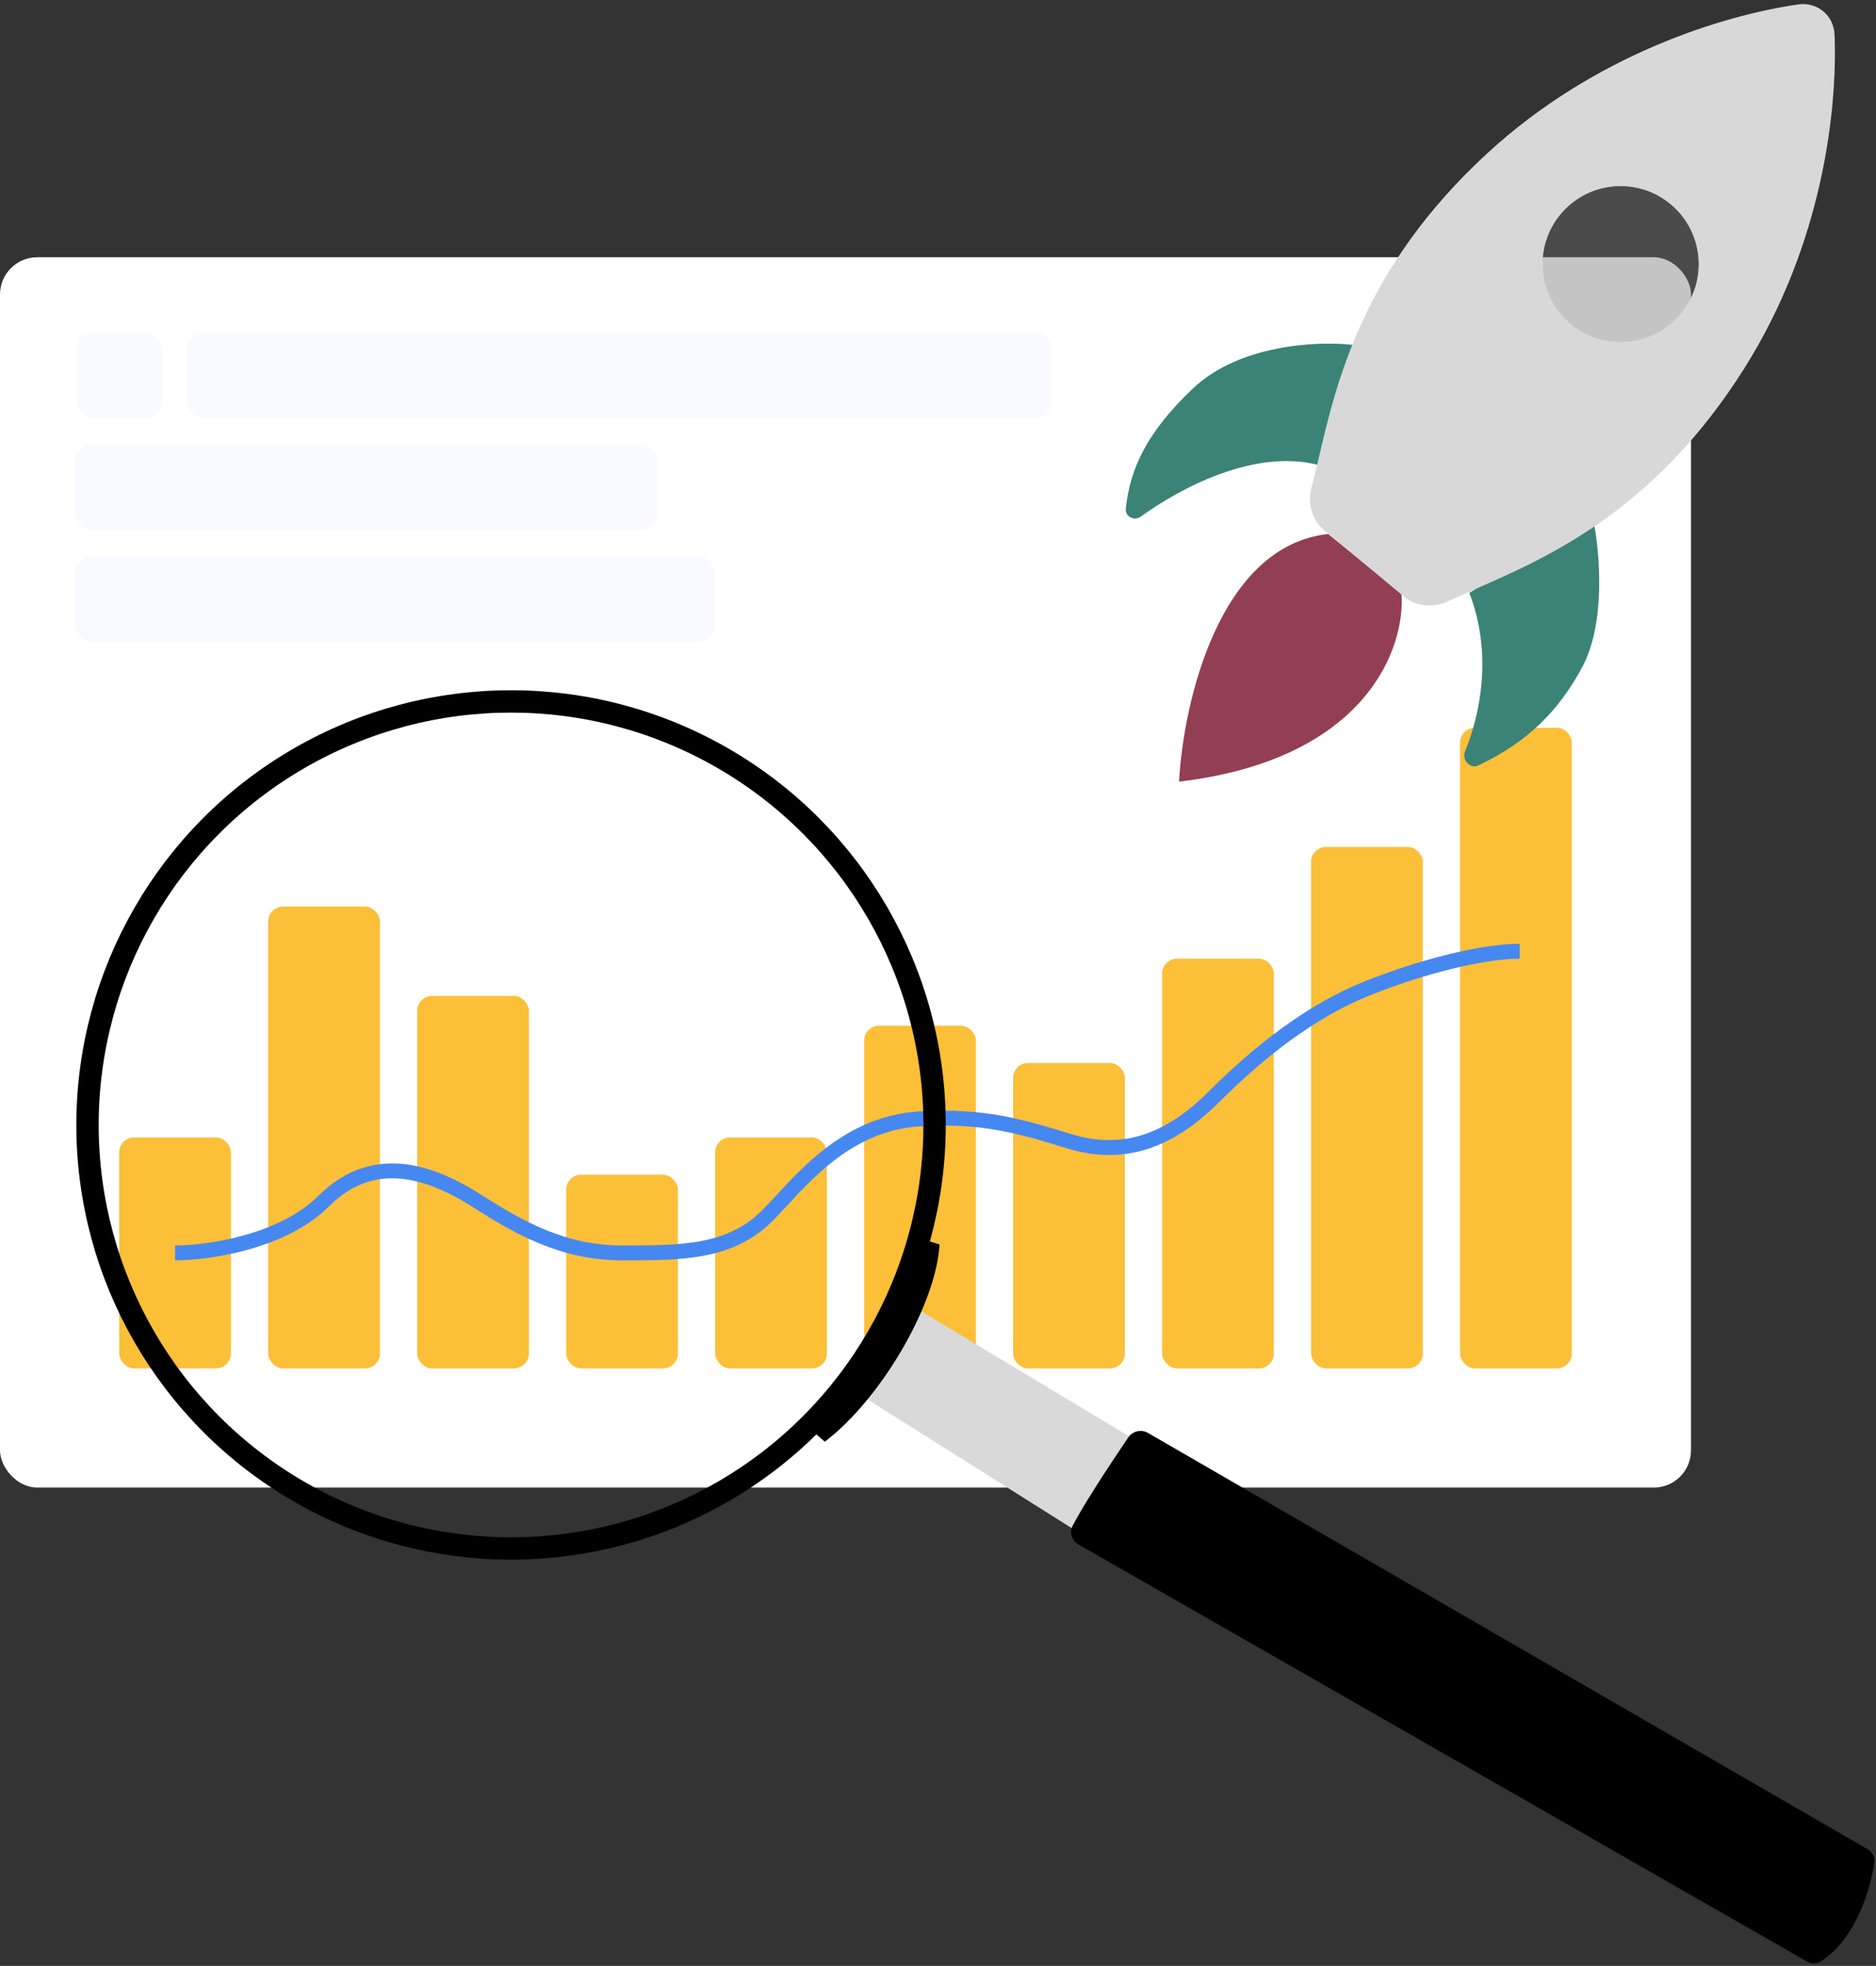
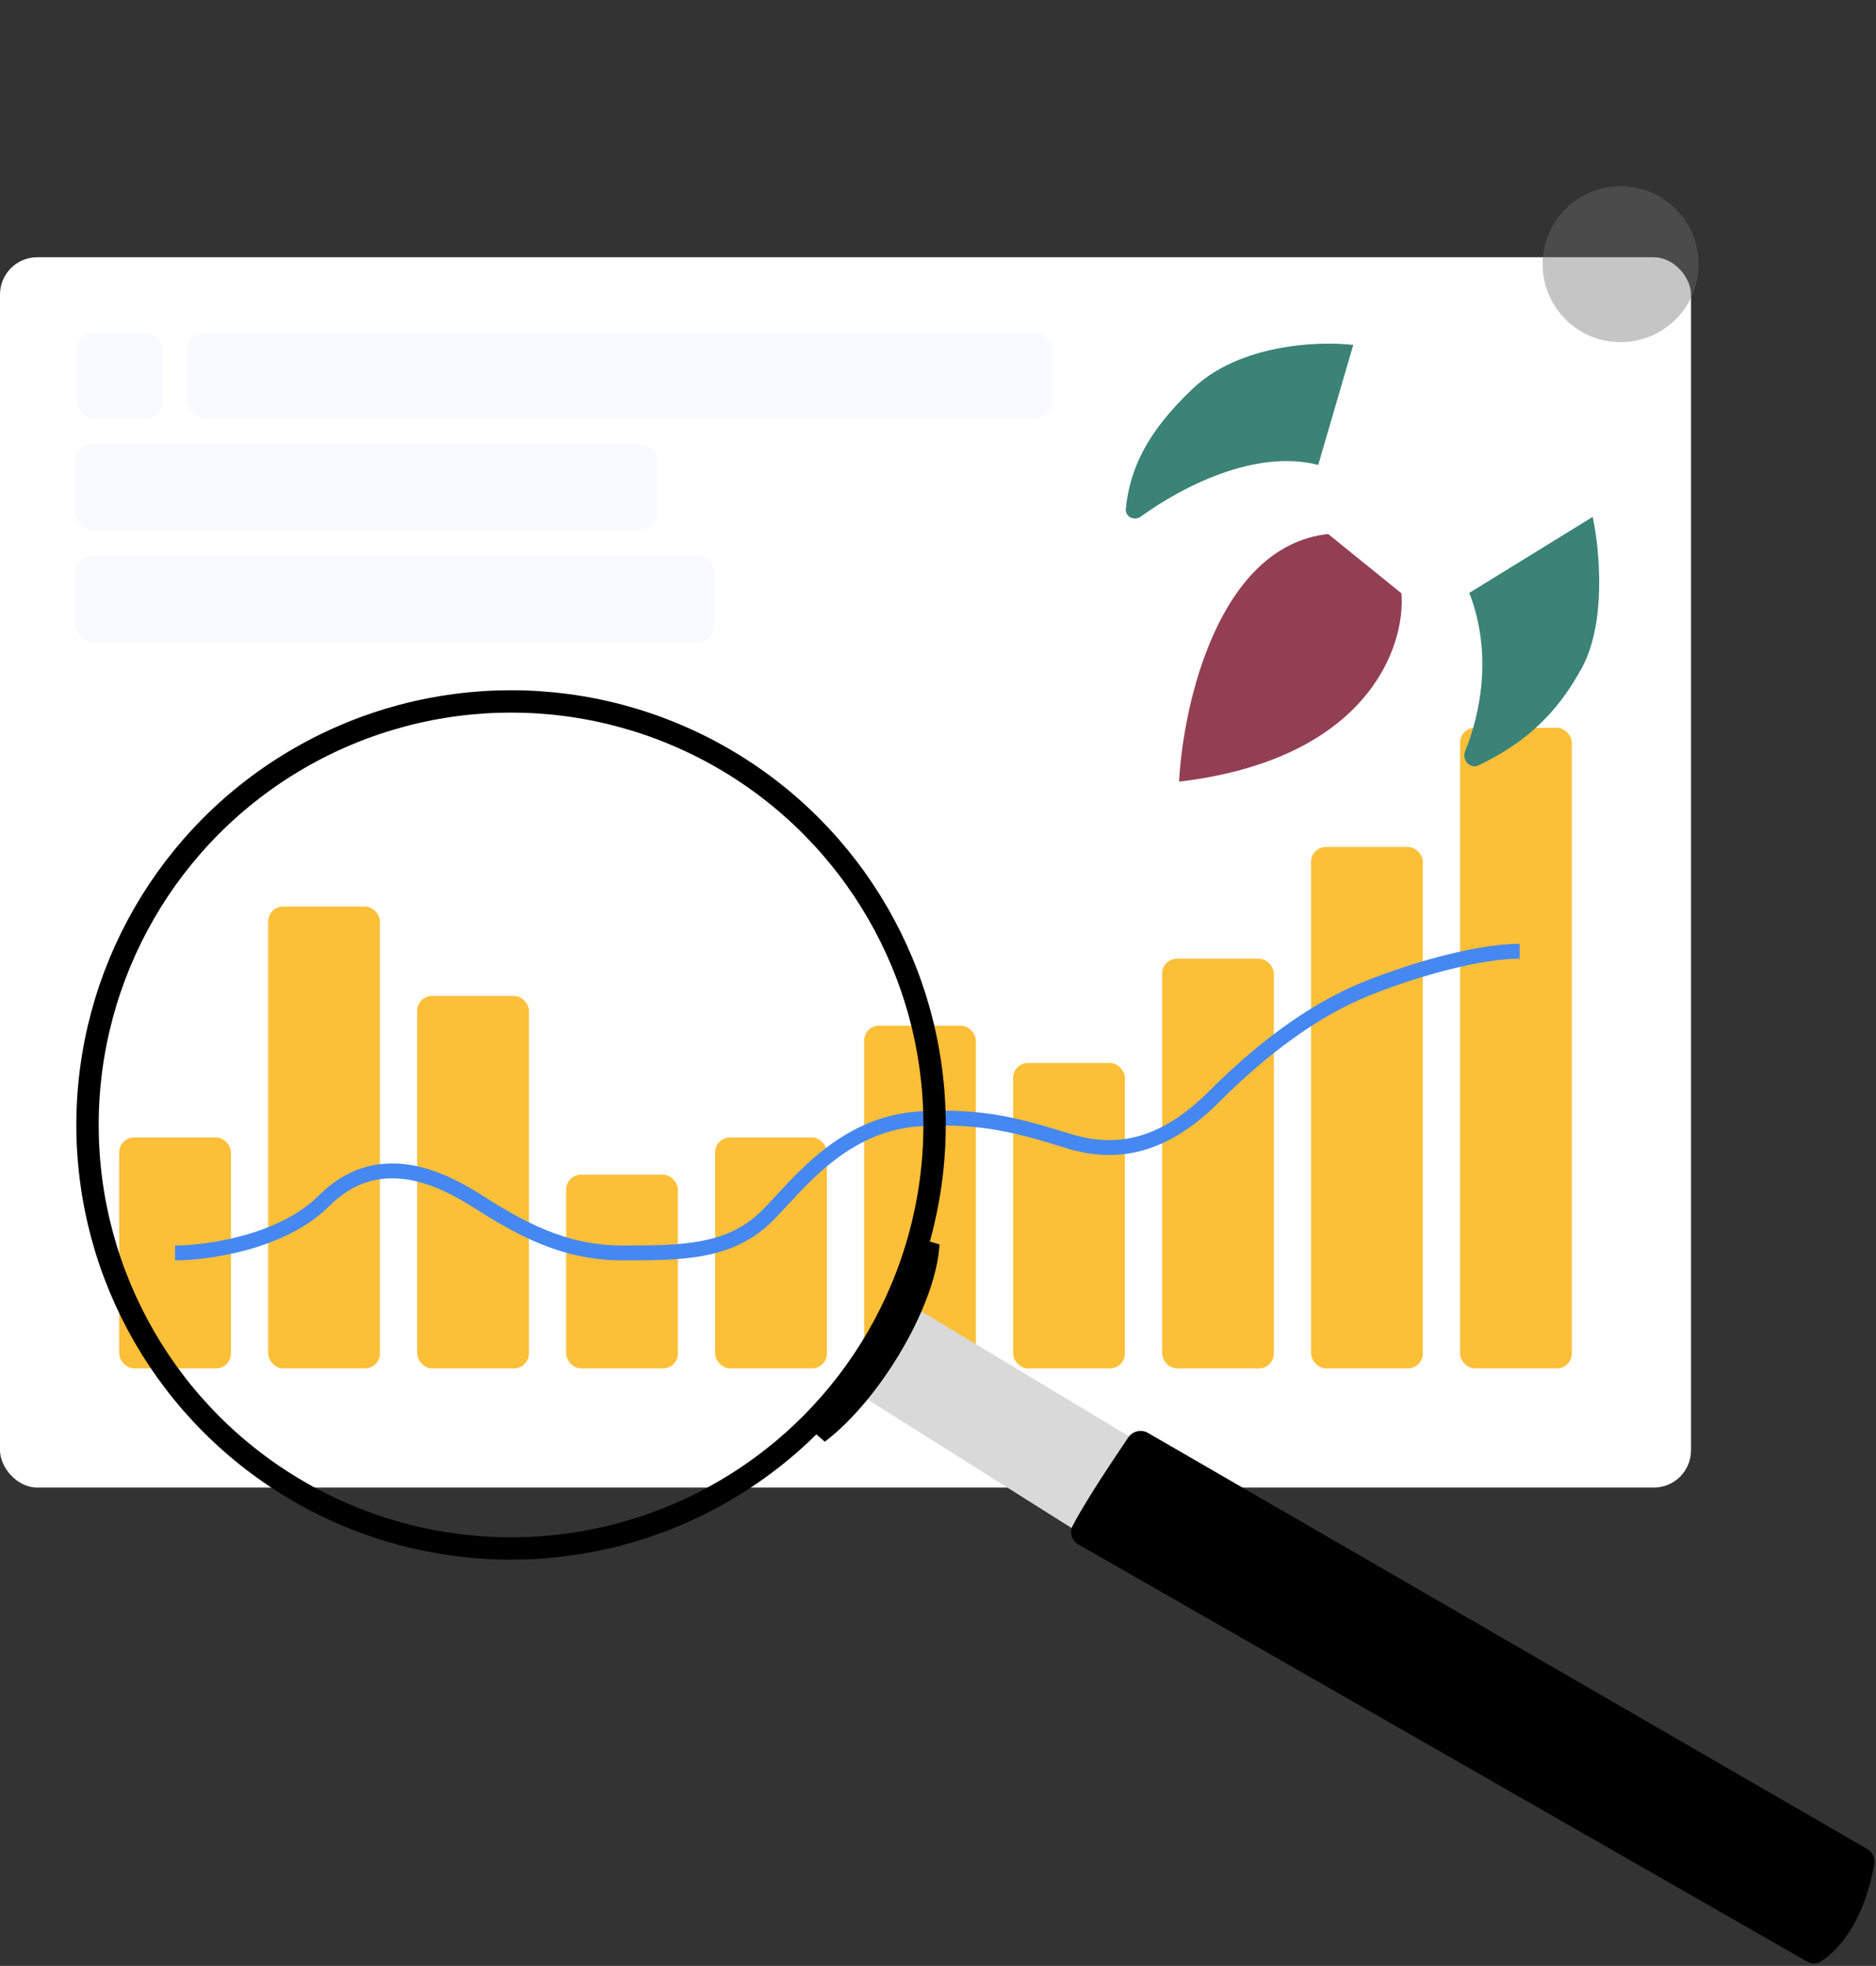
<svg xmlns="http://www.w3.org/2000/svg" width="1001" height="1049" fill="none">
  <rect width="100%" height="100%" fill="#333333" stroke="none" />
  <rect width="902.291" height="656.496" y="137.268" fill="#fff" rx="19.874" />
  <rect width="59.623" height="123.22" x="63.598" y="606.945" fill="#FCBF38" rx="7.95" />
  <rect width="59.623" height="246.441" x="143.095" y="483.725" fill="#FCBF38" rx="7.95" />
  <rect width="59.623" height="198.743" x="222.592" y="531.424" fill="#FCBF38" rx="7.95" />
  <rect width="59.623" height="103.346" x="302.089" y="626.82" fill="#FCBF38" rx="7.95" />
  <rect width="59.623" height="123.22" x="381.586" y="606.945" fill="#FCBF38" rx="7.95" />
  <rect width="59.623" height="182.843" x="461.083" y="547.322" fill="#FCBF38" rx="7.95" />
  <rect width="59.623" height="162.969" x="540.58" y="567.197" fill="#FCBF38" rx="7.95" />
  <rect width="59.623" height="218.617" x="620.077" y="511.549" fill="#FCBF38" rx="7.95" />
  <rect width="59.623" height="278.24" x="699.574" y="451.926" fill="#FCBF38" rx="7.95" />
  <rect width="59.623" height="341.837" x="779.071" y="388.328" fill="#FCBF38" rx="7.95" />
  <path stroke="#4688F1" stroke-width="7.95" d="M93.409 668.556c17.224 0 57.238-5.565 79.497-27.824 27.824-27.824 60.143-13.581 81.484 0 21.862 13.912 45.711 27.824 77.51 27.824 31.799 0 57.635 0 77.51-19.875 15.899-15.899 39.82-49.222 81.484-51.673 33.786-1.987 53.661 3.975 79.497 11.925 29.057 8.941 53.661 0 77.51-23.849 23.849-23.849 51.673-45.711 81.484-57.636 29.176-11.67 61.61-19.874 81.485-19.874" />
  <path fill="#D9D9D9" d="m606.822 769.056-32.34 48.01L461.49 745.84l21.983-50.998 123.349 74.214z" />
  <circle cx="272.685" cy="600.269" r="225.992" stroke="#000" stroke-width="11.925" />
  <path fill="#000" d="m440.086 769.295-7.553-6.61 37.149-48.459 20.137-53.698 11.473 3.504c-1.752 32.372-31.61 82.83-61.206 105.263zm161.918-2.239c-10.26 15.223-22.455 33.516-29.625 47.013-1.921 3.617-.49 8.018 3.064 10.053l388.703 222.508c2.34 1.34 5.232 1.44 7.486-.04 18.225-11.96 26.133-37.19 28.448-52.454.47-3.042-1.096-5.979-3.759-7.52L612.574 764.624a7.945 7.945 0 0 0-10.57 2.432z" />
  <path fill="#3B8377" d="M844.039 356.404c12.862-23.562 9.833-61.633 5.795-80.597l-65.847 40.562c12.552 32.37 5.859 64.696-2.271 84.602-1.817 4.446 2.751 9.549 7.085 7.479 26.385-12.597 42.539-28.781 55.238-52.046zM636.672 207.165c24.495-23.127 65.526-25.35 85.392-23.126l-18.68 64.043c-33.7-8.657-72.976 11.837-94.655 27.57-3.453 2.506-8.438.095-8.014-4.151 2.133-21.416 11.378-41.13 35.957-64.336z" />
  <path fill="#933F53" d="M629.124 417.085c100.499-11.912 120.972-71.962 118.645-100.499l-39.083-31.639c-58.438 6.328-77.391 90.728-79.562 132.138z" />
-   <path fill="#D8D8D8" fill-rule="evenodd" d="m706.538 282.918 15.447 12.863 27.162 22.566c6.53 5.426 15.758 6.134 23.443 2.524 4.57-2.146 9.56-4.332 14.896-6.67 38.678-16.943 95.584-41.87 143.413-117.909 41.684-66.268 49.588-137.869 47.974-177.887-.409-10.162-9.239-17.504-19.305-16.054-39.642 5.71-108.601 26.537-166.157 79.605-66.044 60.893-80.177 121.39-89.784 162.509-1.325 5.674-2.565 10.979-3.842 15.866-2.148 8.212.23 17.155 6.753 22.587zm158.183-100.339c22.983 0 41.615-18.631 41.615-41.615 0-22.983-18.632-41.615-41.615-41.615-22.984 0-41.616 18.632-41.616 41.615 0 22.984 18.632 41.615 41.616 41.615z" clip-rule="evenodd" />
  <circle cx="864.721" cy="140.965" r="41.615" fill="#6F6F6F" fill-opacity=".4" />
  <rect width="461.82" height="45.889" x="99.626" y="177.268" fill="#F9FAFF" rx="9.178" />
  <rect width="45.89" height="45.889" x="40.73" y="177.268" fill="#F9FAFF" rx="9.178" />
  <rect width="341.586" height="45.889" x="40" y="296.578" fill="#F9FAFF" rx="9.178" />
  <rect width="310.832" height="45.889" x="40" y="236.922" fill="#F9FAFF" rx="9.178" />
</svg>